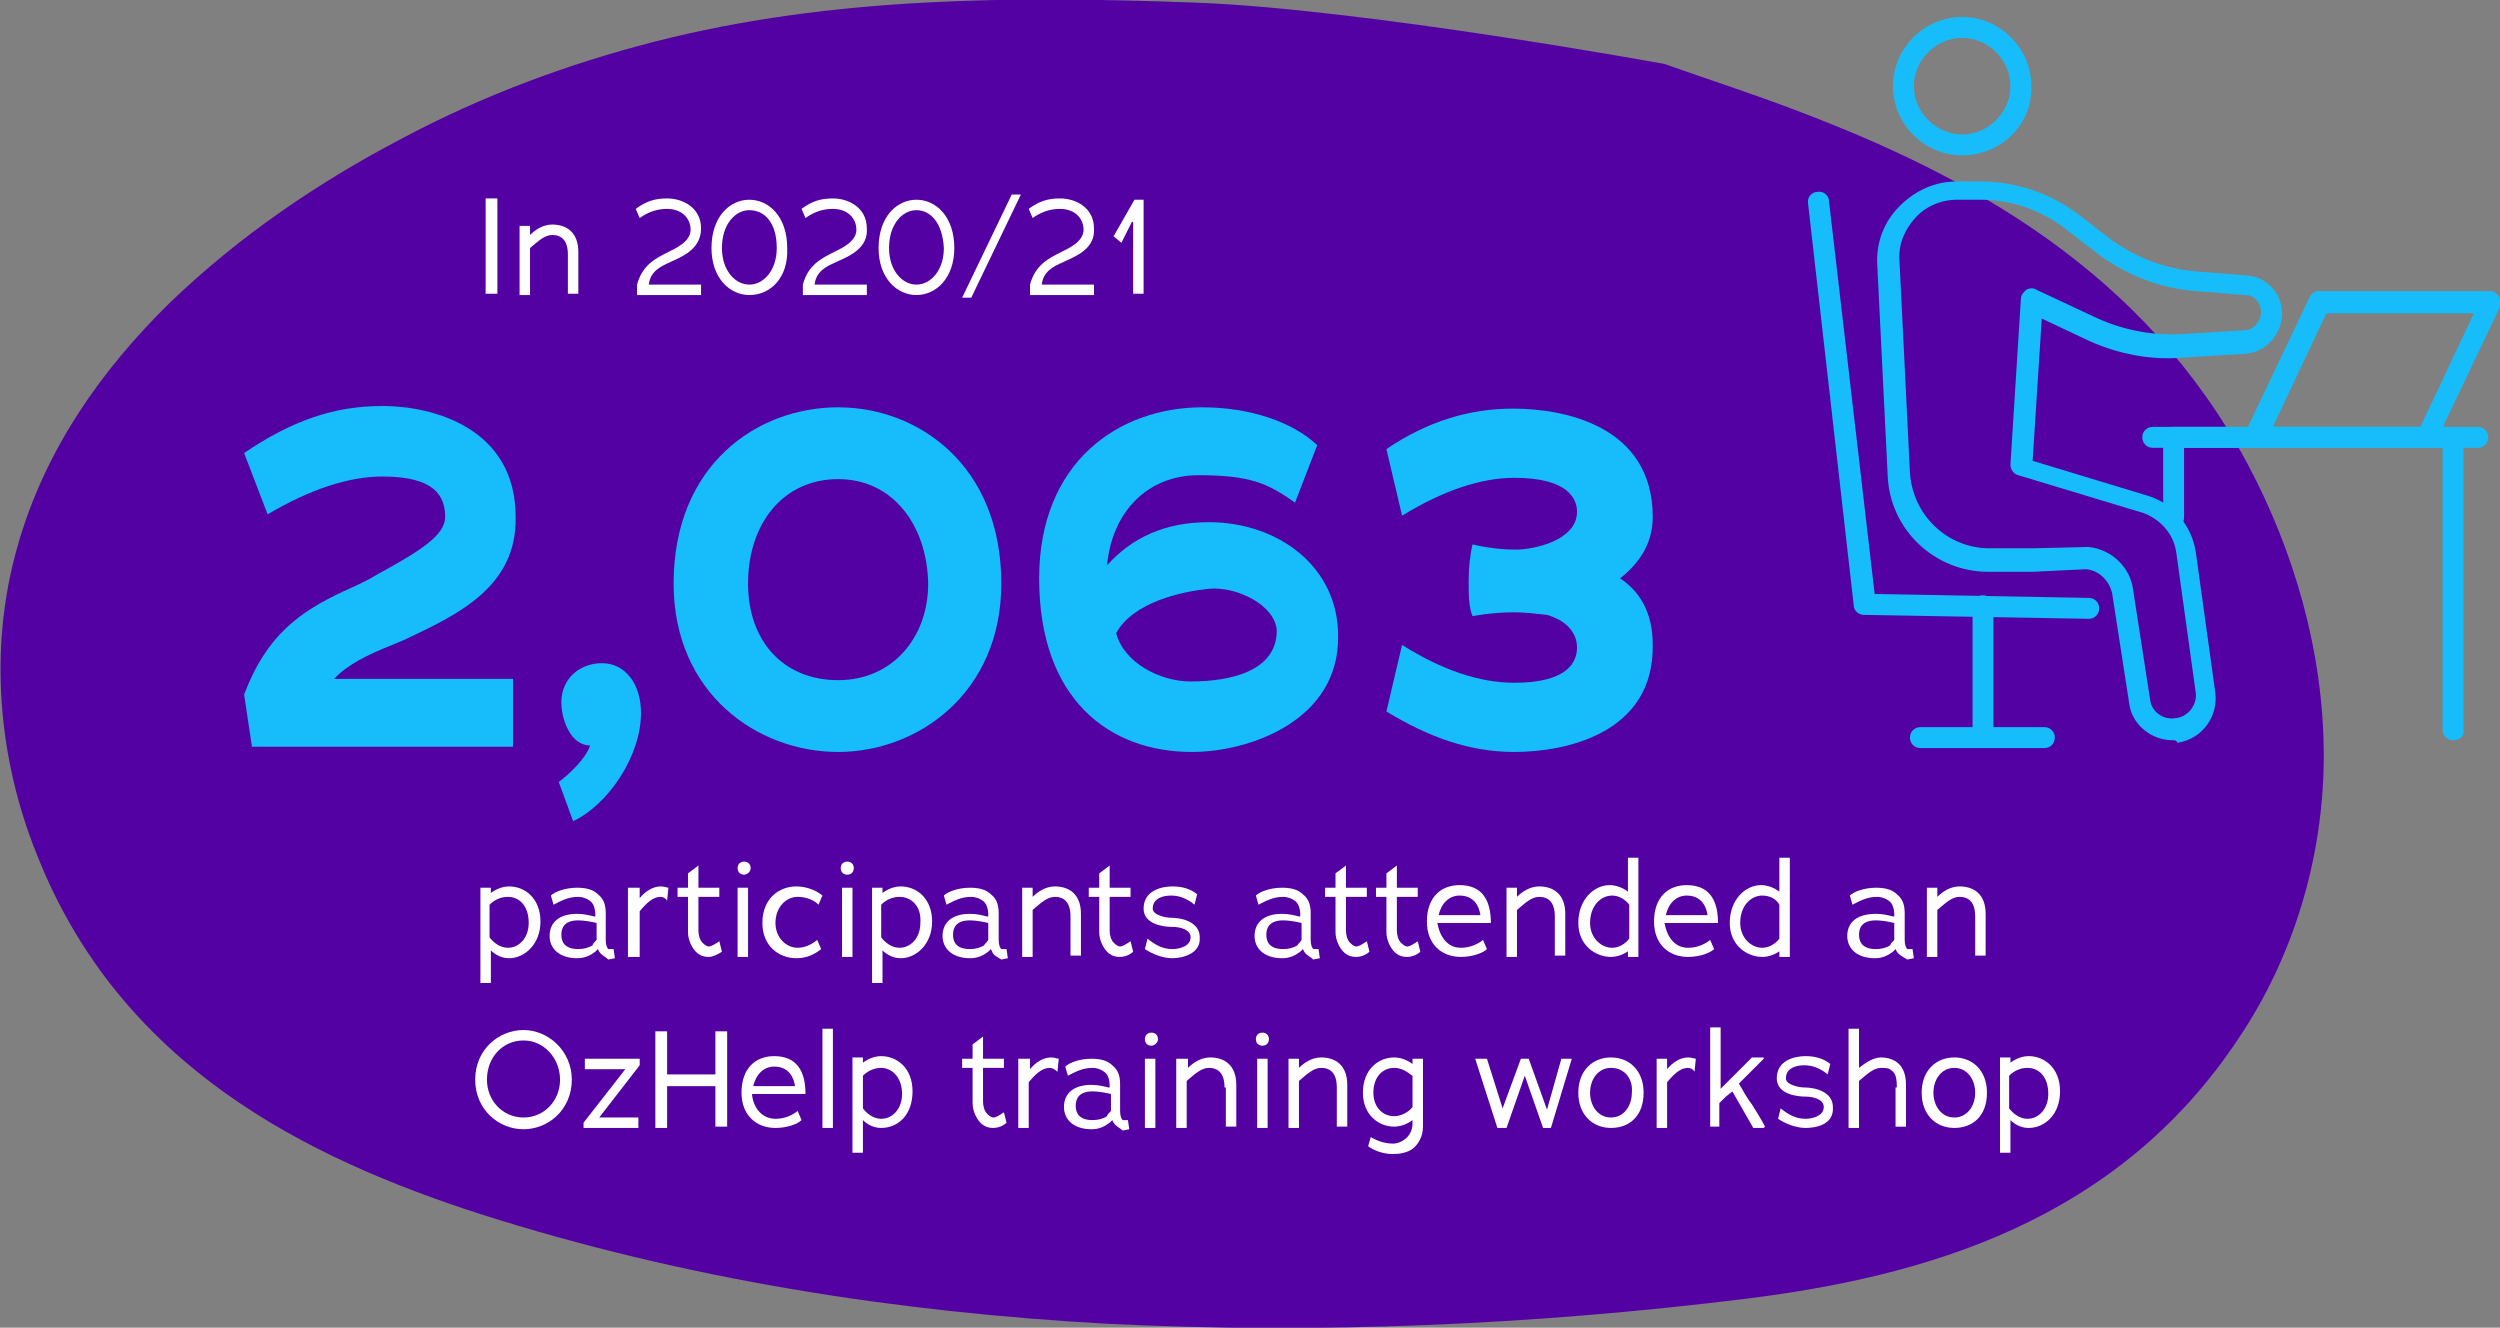
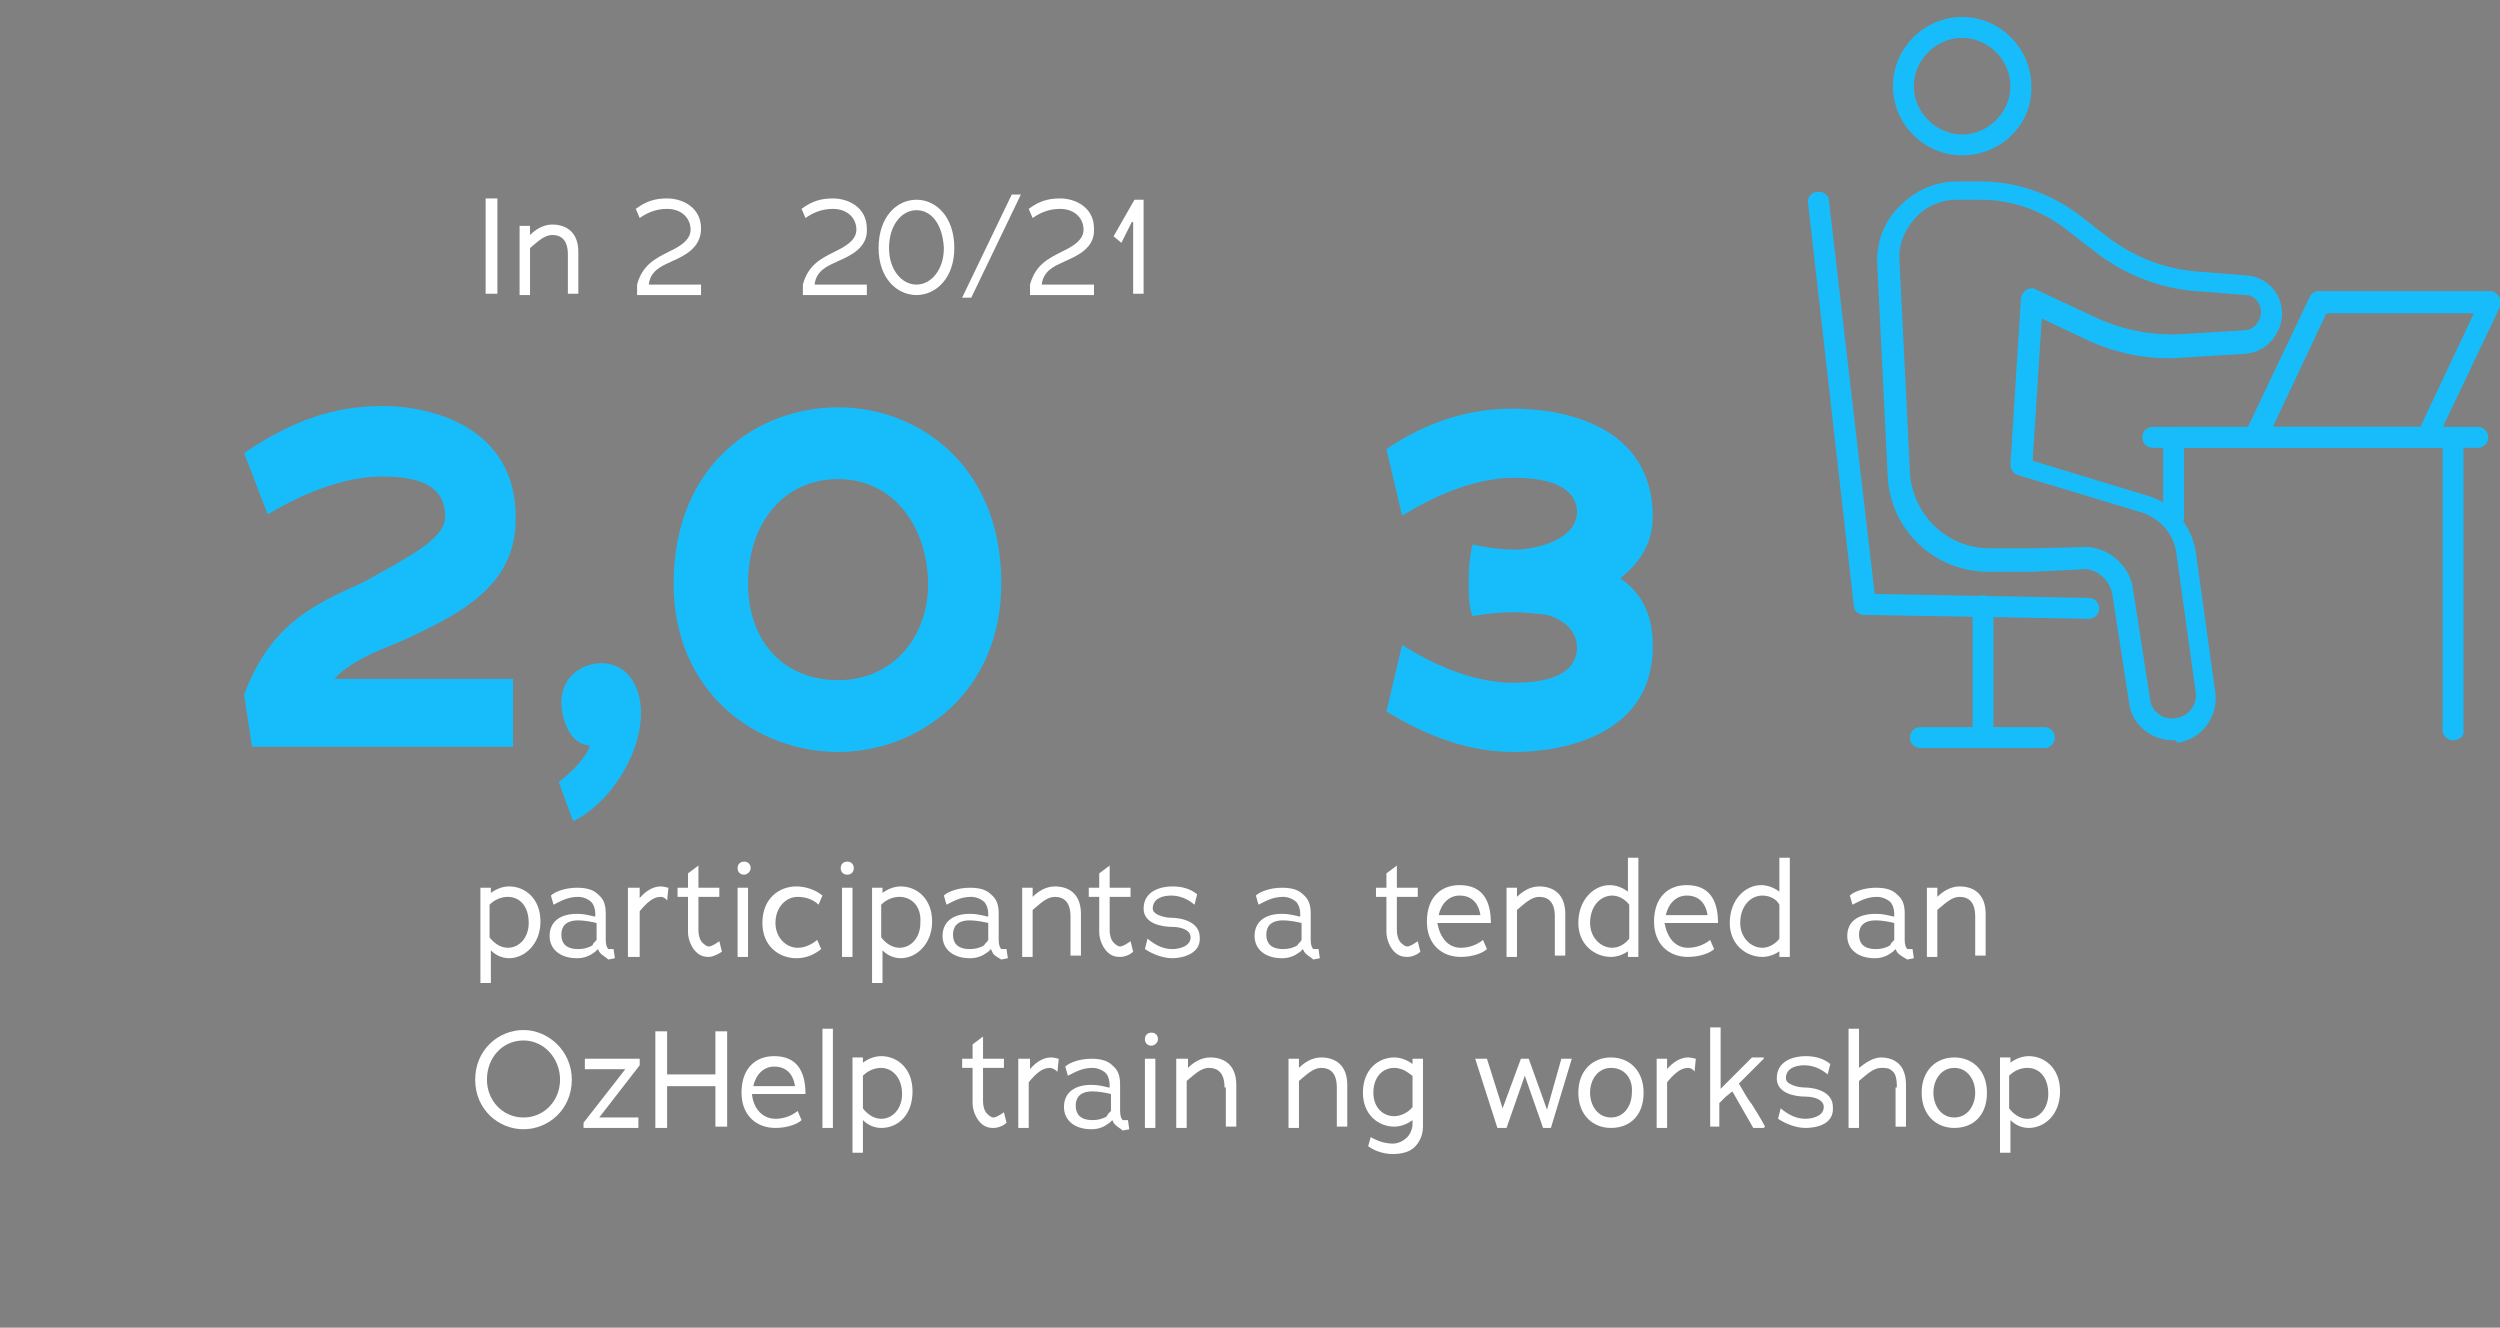
<svg xmlns="http://www.w3.org/2000/svg" version="1.1" id="Layer_1" x="0px" y="0px" width="191.5px" height="101.7px" viewBox="0 0 191.5 101.7" style="enable-background:new 0 0 191.5 101.7;" xml:space="preserve">
  <rect x="0" y="0" width="191.5" height="101.7" fill="#808080" stroke="none" />
  <style type="text/css"> .st0{fill:#5401A4;} .st1{fill:#17BDFA;} .st2{fill:#FFFFFF;} </style>
  <g>
    <g>
-       <path class="st0" d="M91.6,0.2c-13.8-0.5-27.8-0.5-41.5,3C43.5,4.9,37,7.3,30.8,10.6C24.5,13.9,18.4,18,13,23.2 C7.9,28.2,3.4,34.4,1.3,42c-2.2,7.8-1.4,16.2,1.5,23.4c6.4,16.3,20.7,23.3,34,27.6c15.7,5,31.8,7.5,48,8.4 c16.2,0.8,32.6,0.1,48.8-1.9c13.8-1.7,28.6-5.9,37.9-20c4.1-6.1,6.5-13.7,6.5-21.6c0-8-2.3-15.7-5.8-22.3 c-7.9-14.8-21.3-22.1-34.5-27.1c-3.4-1.3-6.8-2.4-10.2-3.6C127.5,4.9,104.6,0.7,91.6,0.2" />
-     </g>
+       </g>
    <g>
      <path class="st1" d="M31,49l-1.2,0.5c-1.5,0.6-3.2,1.4-4.2,2.5h13.7v5.2h-20l-0.6-4c1.7-4.5,4.2-6.3,7.6-7.9 c0.9-0.4,1.8-0.8,2.6-1.3c3.3-1.8,5.2-3,5.2-4.4c0-1.6-0.8-3.1-4.8-3.1c-2.6,0-5.6,1-8.8,2.9l-1.8-4.7c3.7-2.5,6.9-3.6,10.6-3.6 c3.9,0,10.2,1.7,10.2,8.5C39.6,45,35,47.1,31,49z" />
      <path class="st1" d="M43.9,62.9l-1.1-3c0.7-0.5,2.1-1.8,2.4-2.8c-1.5,0-2.2-2-2.2-3.3c0-1.9,1.5-3,3.1-3c1.8,0,3,1.6,3,3.8 C49.1,58,46.5,61.7,43.9,62.9z" />
      <path class="st1" d="M64.2,57.6c-6.2,0-12.6-4.5-12.6-12.9c0-9.1,6.4-13.5,12.6-13.5c6.1,0,12.5,4.4,12.5,13.5 C76.7,53.1,70.3,57.6,64.2,57.6z M64.2,36.7c-4.2,0-6.9,3.4-6.9,8c0,4.4,2.7,7.4,6.9,7.4c4.2,0,6.9-3.3,6.9-7.4 C71,40.1,68.3,36.7,64.2,36.7z" />
-       <path class="st1" d="M91.3,57.6c-6.3,0-11.7-4-11.7-13.3c0-8.9,6.1-13.1,12.5-13.1c3.6,0,6.9,1.1,8.8,2.9l-1.7,4.4 c-2.1-1.5-3.5-2.1-7.4-2.1c-3.8,0-6.6,2.7-7,6.9c1.9-2.1,4.4-3.3,7.8-3.3c5.3,0,9.9,3.4,9.9,8.7C102.6,55.2,95.7,57.6,91.3,57.6z M92.6,45.1c-2,0.2-5.8,1-7.1,3.4c0.6,2.3,3.4,3.7,5.7,3.7c3.3,0,6.6-0.9,6.6-3.9C97.7,46.4,94.8,44.9,92.6,45.1z" />
      <path class="st1" d="M116,57.6c-3.4,0-6.5-1.1-9.8-3.1l1.2-5.1c3,1.9,5.9,2.9,8.6,2.9c4.1,0,4.8-1.6,4.8-2.7 c0-1.2-0.9-2.1-2.3-2.5c-0.9-0.1-1.7-0.2-2.5-0.2c-1.8,0-3.2,0.3-3.2,0.3c-0.3-0.7-0.3-1.7-0.3-2.7s0.1-2,0.3-2.8 c0,0,1.5,0.4,3.3,0.4c1.4,0,4.7-0.7,4.7-2.9c0-1-0.7-2.6-4.8-2.6c-2.6,0-5.5,1-8.6,2.9l-1.2-5.1c3.1-2.1,6.3-3.1,9.7-3.1 c3.9,0,10.7,1.3,10.7,8.3c0,2.1-1.1,3.6-2.5,4.7c1.5,1,2.5,2.6,2.5,5.1C126.7,56.2,119.9,57.6,116,57.6z" />
    </g>
    <g>
      <path class="st2" d="M37.2,15.2h0.9v7.3h-0.9V15.2z" />
      <path class="st2" d="M43.5,19.5c0-1.1-0.5-1.5-1.2-1.5c-0.6,0-1.1,0.5-1.7,1v3.6h-0.8v-5.3h0.8V18c0.4-0.4,1-0.8,1.7-0.8 c1.1,0,2,0.6,2,2.1v3.2h-0.8V19.5z" />
      <path class="st2" d="M51.5,20l-0.2,0.1h0c-0.7,0.3-1.5,0.7-1.6,1.7h4v0.8h-4.9c0-0.1,0-0.2,0-0.4c0-0.2,0-0.4,0-0.4 c0.4-1.5,1.4-2,2.4-2.5c0.6-0.3,1.7-0.8,1.7-1.7c0-0.9-0.7-1.6-1.8-1.6c-0.7,0-1.4,0.2-2.1,0.7l-0.3-0.7c0.8-0.6,1.5-0.8,2.4-0.8 c1.2,0,2.6,0.7,2.6,2.3C53.7,19,52.4,19.6,51.5,20z" />
-       <path class="st2" d="M57.4,22.6c-1.5,0-2.9-1.3-2.9-3.6c0-2.4,1.4-3.7,2.9-3.7c1.5,0,2.9,1.3,2.9,3.7C60.4,21.3,59,22.6,57.4,22.6 z M57.4,16.1c-1.1,0-2.1,1.1-2.1,2.9c0,1.7,1,2.8,2.1,2.8c1.1,0,2.1-1.1,2.1-2.8C59.5,17.1,58.6,16.1,57.4,16.1z" />
      <path class="st2" d="M64.2,20L64,20.1h0c-0.7,0.3-1.5,0.7-1.6,1.7h4v0.8h-4.9c0-0.1,0-0.2,0-0.4c0-0.2,0-0.4,0-0.4 c0.4-1.5,1.4-2,2.4-2.5c0.6-0.3,1.7-0.8,1.7-1.7c0-0.9-0.7-1.6-1.8-1.6c-0.7,0-1.4,0.2-2.1,0.7l-0.3-0.7c0.8-0.6,1.5-0.8,2.4-0.8 c1.2,0,2.6,0.7,2.6,2.3C66.5,19,65.1,19.6,64.2,20z" />
      <path class="st2" d="M70.2,22.6c-1.5,0-2.9-1.3-2.9-3.6c0-2.4,1.4-3.7,2.9-3.7c1.5,0,2.9,1.3,2.9,3.7 C73.1,21.3,71.7,22.6,70.2,22.6z M70.2,16.1c-1.1,0-2.1,1.1-2.1,2.9c0,1.7,1,2.8,2.1,2.8c1.1,0,2.1-1.1,2.1-2.8 C72.2,17.1,71.3,16.1,70.2,16.1z" />
      <path class="st2" d="M73.7,22.8l3.8-7.9h0.7l-3.8,7.9H73.7z" />
      <path class="st2" d="M81.6,20l-0.2,0.1h0c-0.7,0.3-1.5,0.7-1.6,1.7h4v0.8h-4.9c0-0.1,0-0.2,0-0.4c0-0.2,0-0.4,0-0.4 c0.4-1.5,1.4-2,2.4-2.5c0.6-0.3,1.7-0.8,1.7-1.7c0-0.9-0.7-1.6-1.8-1.6c-0.7,0-1.4,0.2-2.1,0.7l-0.3-0.7c0.8-0.6,1.5-0.8,2.4-0.8 c1.2,0,2.6,0.7,2.6,2.3C83.9,19,82.5,19.6,81.6,20z" />
      <path class="st2" d="M86.7,17l-0.8,1.6l-0.6-0.5l1.6-2.8h0.7v7.2h-0.8V17z" />
    </g>
    <g>
      <path class="st2" d="M39,73.4c-0.5,0-1-0.2-1.4-0.6v2.5h-0.8V68h0.8v0.4c0.4-0.3,0.9-0.5,1.4-0.5c1.2,0,2.4,0.9,2.4,2.7 C41.4,72.3,40.2,73.4,39,73.4z M38.9,68.7c-0.5,0-1,0.2-1.4,0.6v2.5l0,0c0.3,0.4,0.8,0.8,1.4,0.8c0.9,0,1.6-0.8,1.6-1.9 C40.5,69.4,39.8,68.7,38.9,68.7z" />
      <path class="st2" d="M45.9,72.9l-0.1-0.2c-0.1,0.1-0.1,0.1-0.2,0.2c-0.4,0.3-0.8,0.5-1.4,0.5c-1.3,0-2.1-0.7-2.1-1.7 c0-1.1,0.8-1.7,2.1-1.7c0.5,0,0.9,0.1,1.3,0.2c0,0,0.1,0,0.1,0c0,0,0,0,0,0v-0.2c0-0.3-0.1-0.7-0.3-0.9c-0.2-0.2-0.6-0.4-1-0.4 c-0.8,0-1.3,0.3-1.9,0.6l-0.2-0.7c0.3-0.3,1.1-0.6,2-0.6c0.6,0,1.2,0.1,1.6,0.5c0.5,0.4,0.6,0.9,0.6,1.5v2c0,0.4,0.1,0.6,0.2,0.7 c0.1,0,0.3,0,0.4,0l0.1,0.7l-0.5,0.1C46.4,73.3,46.1,73.2,45.9,72.9z M45.7,72c0,0,0-0.3,0-0.4l0-0.9c-0.4-0.1-1-0.2-1.4-0.2 c-1,0-1.3,0.5-1.3,1.1c0,0.6,0.3,1.1,1.3,1.1c0.4,0,0.8-0.1,1.1-0.3C45.4,72.3,45.5,72.2,45.7,72z" />
      <path class="st2" d="M50.6,68.7c-0.6,0-1.1,0.5-1.6,1.1l0,0v3.5h-0.9V68H49v0.8c0.4-0.5,1-0.9,1.6-0.9c0.3,0,0.5,0.1,0.6,0.1 l-0.1,1C51,68.8,50.8,68.7,50.6,68.7z" />
      <path class="st2" d="M54.3,73.3c-0.4,0-0.7-0.1-1-0.4c-0.3-0.3-0.6-0.9-0.6-1.5v-2.7h-0.8V68h0.8v-1.1l0.8-0.6V68h1.6v0.7h-1.6 v2.6c0,0.3,0.1,0.7,0.3,0.9c0.1,0.1,0.3,0.3,0.5,0.3c0.2,0,0.5-0.2,0.8-0.4l0.2,0.8C55,73.1,54.6,73.3,54.3,73.3z" />
      <path class="st2" d="M57,67c-0.3,0-0.5-0.2-0.5-0.5s0.2-0.5,0.5-0.5c0.3,0,0.5,0.2,0.5,0.5S57.2,67,57,67z M56.5,68h0.8v5.3h-0.8 V68z" />
      <path class="st2" d="M61.1,68.7c-0.9,0-1.7,0.8-1.7,2c0,1.1,0.8,1.9,1.7,1.9c0.5,0,1-0.2,1.5-0.6l0.3,0.7 c-0.5,0.4-1.1,0.7-1.9,0.7c-1.3,0-2.6-0.9-2.6-2.7c0-1.9,1.3-2.8,2.6-2.8c0.6,0,1.4,0.2,2,0.7l-0.3,0.7 C62.3,68.9,61.7,68.7,61.1,68.7z" />
      <path class="st2" d="M64.9,67c-0.3,0-0.5-0.2-0.5-0.5s0.2-0.5,0.5-0.5c0.3,0,0.5,0.2,0.5,0.5S65.2,67,64.9,67z M64.5,68h0.8v5.3 h-0.8V68z" />
      <path class="st2" d="M69,73.4c-0.5,0-1-0.2-1.4-0.6v2.5h-0.8V68h0.8v0.4c0.4-0.3,0.9-0.5,1.4-0.5c1.2,0,2.4,0.9,2.4,2.7 C71.4,72.3,70.2,73.4,69,73.4z M68.9,68.7c-0.5,0-1,0.2-1.4,0.6v2.5l0,0c0.3,0.4,0.8,0.8,1.4,0.8c0.9,0,1.6-0.8,1.6-1.9 C70.6,69.4,69.8,68.7,68.9,68.7z" />
      <path class="st2" d="M76,72.9l-0.1-0.2c-0.1,0.1-0.1,0.1-0.2,0.2c-0.4,0.3-0.8,0.5-1.4,0.5c-1.3,0-2.1-0.7-2.1-1.7 c0-1.1,0.8-1.7,2.1-1.7c0.5,0,0.9,0.1,1.3,0.2c0,0,0.1,0,0.1,0c0,0,0,0,0,0v-0.2c0-0.3-0.1-0.7-0.3-0.9c-0.2-0.2-0.6-0.4-1-0.4 c-0.8,0-1.3,0.3-1.9,0.6l-0.2-0.7c0.3-0.3,1.1-0.6,2-0.6c0.6,0,1.2,0.1,1.6,0.5c0.5,0.4,0.6,0.9,0.6,1.5v2c0,0.4,0.1,0.6,0.2,0.7 c0.1,0,0.3,0,0.4,0l0.1,0.7l-0.5,0.1C76.4,73.3,76.1,73.2,76,72.9z M75.7,72c0,0,0-0.3,0-0.4l0-0.9c-0.4-0.1-1-0.2-1.4-0.2 c-1,0-1.3,0.5-1.3,1.1c0,0.6,0.3,1.1,1.3,1.1c0.4,0,0.8-0.1,1.1-0.3C75.4,72.3,75.6,72.2,75.7,72z" />
      <path class="st2" d="M82,70.2c0-1.1-0.5-1.5-1.2-1.5c-0.6,0-1.1,0.5-1.7,1v3.6h-0.8V68h0.8v0.7c0.4-0.4,1-0.8,1.7-0.8 c1.1,0,2,0.6,2,2.1v3.2H82V70.2z" />
      <path class="st2" d="M85.8,73.3c-0.4,0-0.7-0.1-1-0.4c-0.3-0.3-0.6-0.9-0.6-1.5v-2.7h-0.8V68h0.8v-1.1l0.8-0.6V68h1.6v0.7h-1.6 v2.6c0,0.3,0.1,0.7,0.3,0.9c0.1,0.1,0.3,0.3,0.5,0.3c0.2,0,0.5-0.2,0.8-0.4l0.2,0.8C86.6,73.1,86.2,73.3,85.8,73.3z" />
      <path class="st2" d="M89.8,73.4c-0.7,0-1.5-0.3-2.1-0.7l0.2-0.8c0.6,0.5,1.2,0.8,1.9,0.8c0.5,0,1.4-0.2,1.4-0.9 c0-0.6-0.8-0.8-1.4-0.8c-0.7,0-2.2-0.2-2.2-1.4c0-1.4,1.4-1.7,2.2-1.7c0.8,0,1.4,0.2,1.9,0.6l-0.2,0.8c-0.6-0.5-1.2-0.7-1.8-0.7 c-0.6,0-1.4,0.2-1.4,1c0,0.5,1,0.7,1.4,0.7c0.8,0,2.2,0.3,2.2,1.5C92,73.1,90.5,73.4,89.8,73.4z" />
      <path class="st2" d="M99.9,72.9l-0.1-0.2c-0.1,0.1-0.1,0.1-0.2,0.2c-0.4,0.3-0.8,0.5-1.4,0.5c-1.3,0-2.1-0.7-2.1-1.7 c0-1.1,0.8-1.7,2.1-1.7c0.5,0,0.9,0.1,1.3,0.2c0,0,0.1,0,0.1,0c0,0,0,0,0,0v-0.2c0-0.3-0.1-0.7-0.3-0.9c-0.2-0.2-0.6-0.4-1-0.4 c-0.8,0-1.3,0.3-1.9,0.6l-0.2-0.7c0.3-0.3,1.1-0.6,2-0.6c0.6,0,1.2,0.1,1.6,0.5c0.5,0.4,0.6,0.9,0.6,1.5v2c0,0.4,0.1,0.6,0.2,0.7 c0.1,0,0.3,0,0.4,0l0.1,0.7l-0.5,0.1C100.4,73.3,100.1,73.2,99.9,72.9z M99.7,72c0,0,0-0.3,0-0.4l0-0.9c-0.4-0.1-1-0.2-1.4-0.2 c-1,0-1.3,0.5-1.3,1.1c0,0.6,0.3,1.1,1.3,1.1c0.4,0,0.8-0.1,1.1-0.3C99.4,72.3,99.6,72.2,99.7,72z" />
-       <path class="st2" d="M103.9,73.3c-0.4,0-0.7-0.1-1-0.4c-0.3-0.3-0.6-0.9-0.6-1.5v-2.7h-0.8V68h0.8v-1.1l0.8-0.6V68h1.6v0.7h-1.6 v2.6c0,0.3,0.1,0.7,0.3,0.9c0.1,0.1,0.3,0.3,0.5,0.3c0.2,0,0.5-0.2,0.8-0.4l0.2,0.8C104.7,73.1,104.3,73.3,103.9,73.3z" />
      <path class="st2" d="M107.8,73.3c-0.4,0-0.7-0.1-1-0.4c-0.3-0.3-0.6-0.9-0.6-1.5v-2.7h-0.8V68h0.8v-1.1l0.8-0.6V68h1.6v0.7h-1.6 v2.6c0,0.3,0.1,0.7,0.3,0.9c0.1,0.1,0.3,0.3,0.5,0.3c0.2,0,0.5-0.2,0.8-0.4l0.2,0.8C108.6,73.1,108.2,73.3,107.8,73.3z" />
      <path class="st2" d="M111.9,72.6c0.6,0,1.2-0.2,1.7-0.6l0.3,0.7c-0.3,0.3-1.1,0.6-2,0.6c-1.5,0-2.6-1-2.6-2.7 c0-1.9,1.1-2.8,2.5-2.8c1.7,0,2.4,1.1,2.4,2.9h-4.1C110.3,71.8,110.9,72.6,111.9,72.6z M110.2,70.1h3.2c-0.1-0.7-0.5-1.5-1.6-1.5 C111,68.6,110.4,69.2,110.2,70.1z" />
      <path class="st2" d="M119.1,70.2c0-1.1-0.5-1.5-1.2-1.5c-0.6,0-1.1,0.5-1.7,1v3.6h-0.8V68h0.8v0.7c0.4-0.4,1-0.8,1.7-0.8 c1.1,0,2,0.6,2,2.1v3.2h-0.8V70.2z" />
      <path class="st2" d="M124.8,72.8c-0.4,0.3-0.9,0.5-1.4,0.5c-1.2,0-2.5-0.9-2.5-2.6c0-1.8,1.2-2.9,2.4-2.9c0.5,0,1,0.2,1.4,0.5 v-2.6h0.8v7.6h-0.8V72.8z M123.5,68.6c-0.9,0-1.7,0.8-1.7,2.1c0,1.1,0.8,1.9,1.7,1.9c0.5,0,1-0.3,1.3-0.7l0-2.6 C124.5,68.9,124,68.6,123.5,68.6z" />
      <path class="st2" d="M129.3,72.6c0.6,0,1.2-0.2,1.7-0.6l0.3,0.7c-0.3,0.3-1.1,0.6-2,0.6c-1.5,0-2.6-1-2.6-2.7 c0-1.9,1.1-2.8,2.5-2.8c1.7,0,2.4,1.1,2.4,2.9h-4.1C127.7,71.8,128.3,72.6,129.3,72.6z M127.6,70.1h3.2c-0.1-0.7-0.5-1.5-1.6-1.5 C128.4,68.6,127.8,69.2,127.6,70.1z" />
      <path class="st2" d="M136.4,72.8c-0.4,0.3-0.9,0.5-1.4,0.5c-1.2,0-2.5-0.9-2.5-2.6c0-1.8,1.2-2.9,2.4-2.9c0.5,0,1,0.2,1.4,0.5 v-2.6h0.8v7.6h-0.8V72.8z M135,68.6c-0.9,0-1.7,0.8-1.7,2.1c0,1.1,0.8,1.9,1.7,1.9c0.5,0,1-0.3,1.3-0.7l0-2.6 C136.1,68.9,135.6,68.6,135,68.6z" />
      <path class="st2" d="M145.3,72.9l-0.1-0.2c-0.1,0.1-0.1,0.1-0.2,0.2c-0.4,0.3-0.8,0.5-1.4,0.5c-1.3,0-2.1-0.7-2.1-1.7 c0-1.1,0.8-1.7,2.2-1.7c0.5,0,0.9,0.1,1.3,0.2c0,0,0.1,0,0.1,0c0,0,0,0,0,0v-0.2c0-0.3-0.1-0.7-0.3-0.9c-0.2-0.2-0.6-0.4-1-0.4 c-0.8,0-1.3,0.3-1.9,0.6l-0.2-0.7c0.3-0.3,1.1-0.6,2-0.6c0.6,0,1.2,0.1,1.6,0.5c0.5,0.4,0.6,0.9,0.6,1.5v2c0,0.4,0.1,0.6,0.2,0.7 c0.1,0,0.3,0,0.4,0l0.1,0.7l-0.5,0.1C145.8,73.3,145.5,73.2,145.3,72.9z M145.1,72c0,0,0-0.3,0-0.4l0-0.9c-0.4-0.1-1-0.2-1.4-0.2 c-1,0-1.3,0.5-1.3,1.1c0,0.6,0.3,1.1,1.3,1.1c0.4,0,0.8-0.1,1.1-0.3C144.8,72.3,144.9,72.2,145.1,72z" />
      <path class="st2" d="M151.3,70.2c0-1.1-0.5-1.5-1.2-1.5c-0.6,0-1.1,0.5-1.7,1v3.6h-0.8V68h0.8v0.7c0.4-0.4,1-0.8,1.7-0.8 c1.1,0,2,0.6,2,2.1v3.2h-0.8V70.2z" />
    </g>
    <g>
      <path class="st2" d="M40.1,86.5c-1.9,0-3.7-1.5-3.7-3.8c0-2.3,1.8-3.8,3.7-3.8c1.9,0,3.7,1.6,3.7,3.8C43.8,85,42,86.5,40.1,86.5z M40.1,79.7c-1.6,0-2.8,1.3-2.8,3c0,1.6,1.2,2.9,2.8,2.9c1.6,0,2.8-1.3,2.8-2.9C42.9,81.1,41.7,79.7,40.1,79.7z" />
      <path class="st2" d="M48.9,85.6v0.8h-4.2v-0.4l3.2-4.1h-3.1v-0.8H49v0.5l-3.1,4H48.9z" />
      <path class="st2" d="M54.8,83.2h-3.7v3.2h-0.9V79h0.9v3.3h3.7V79h0.9v7.3h-0.9V83.2z" />
      <path class="st2" d="M59.4,85.7c0.6,0,1.2-0.2,1.7-0.6l0.3,0.7c-0.3,0.3-1.1,0.6-2,0.6c-1.5,0-2.6-1-2.6-2.7 c0-1.9,1.1-2.8,2.5-2.8c1.7,0,2.4,1.1,2.4,2.9h-4.1C57.7,84.9,58.4,85.7,59.4,85.7z M57.7,83.2h3.2c-0.1-0.7-0.5-1.5-1.6-1.5 C58.5,81.7,57.9,82.3,57.7,83.2z" />
      <path class="st2" d="M63,78.8h0.8v7.6H63V78.8z" />
      <path class="st2" d="M67.5,86.4c-0.5,0-1-0.2-1.4-0.6v2.5h-0.8v-7.3h0.8v0.4c0.4-0.3,0.9-0.5,1.4-0.5c1.2,0,2.4,0.9,2.4,2.7 C69.9,85.4,68.8,86.4,67.5,86.4z M67.5,81.8c-0.5,0-1,0.2-1.4,0.6v2.5l0,0c0.3,0.4,0.8,0.8,1.4,0.8c0.9,0,1.6-0.8,1.6-1.9 C69.1,82.5,68.3,81.8,67.5,81.8z" />
      <path class="st2" d="M76.1,86.4c-0.4,0-0.7-0.1-1-0.4c-0.3-0.3-0.6-0.9-0.6-1.5v-2.7h-0.8v-0.7h0.8v-1.1l0.8-0.6v1.7h1.6v0.7h-1.6 v2.6c0,0.3,0.1,0.7,0.3,0.9c0.1,0.1,0.3,0.3,0.5,0.3c0.2,0,0.5-0.2,0.8-0.4l0.2,0.8C76.9,86.2,76.5,86.4,76.1,86.4z" />
      <path class="st2" d="M80.4,81.8c-0.6,0-1.1,0.5-1.6,1.1l0,0v3.5H78v-5.3h0.9v0.8c0.4-0.5,1-0.9,1.6-0.9c0.3,0,0.5,0.1,0.6,0.1 l-0.1,1C80.8,81.9,80.6,81.8,80.4,81.8z" />
      <path class="st2" d="M85.3,86l-0.1-0.2c-0.1,0.1-0.1,0.1-0.2,0.2c-0.4,0.3-0.8,0.5-1.4,0.5c-1.3,0-2.1-0.7-2.1-1.7 c0-1.1,0.8-1.7,2.1-1.7c0.5,0,0.9,0.1,1.3,0.2c0,0,0.1,0,0.1,0c0,0,0,0,0,0v-0.2c0-0.3-0.1-0.7-0.3-0.9c-0.2-0.2-0.6-0.4-1-0.4 c-0.8,0-1.3,0.3-1.9,0.6l-0.2-0.7c0.3-0.3,1.1-0.6,2-0.6c0.6,0,1.2,0.1,1.6,0.5c0.5,0.4,0.6,0.9,0.6,1.5v2c0,0.4,0.1,0.6,0.2,0.7 c0.1,0,0.3,0,0.4,0l0.1,0.7l-0.5,0.1C85.8,86.4,85.5,86.3,85.3,86z M85.1,85.1c0,0,0-0.3,0-0.4l0-0.9c-0.4-0.1-1-0.2-1.4-0.2 c-1,0-1.3,0.5-1.3,1.1c0,0.6,0.3,1.1,1.3,1.1c0.4,0,0.8-0.1,1.1-0.3C84.8,85.4,84.9,85.3,85.1,85.1z" />
      <path class="st2" d="M88.2,80.1c-0.3,0-0.5-0.2-0.5-0.5s0.2-0.5,0.5-0.5c0.3,0,0.5,0.2,0.5,0.5S88.4,80.1,88.2,80.1z M87.7,81.1 h0.8v5.3h-0.8V81.1z" />
      <path class="st2" d="M93.8,83.3c0-1.1-0.5-1.5-1.2-1.5c-0.6,0-1.1,0.5-1.7,1v3.6h-0.8v-5.3H91v0.7c0.4-0.4,1-0.8,1.7-0.8 c1.1,0,2,0.6,2,2.1v3.2h-0.8V83.3z" />
-       <path class="st2" d="M96.7,80.1c-0.3,0-0.5-0.2-0.5-0.5s0.2-0.5,0.5-0.5c0.3,0,0.5,0.2,0.5,0.5S97,80.1,96.7,80.1z M96.3,81.1h0.8 v5.3h-0.8V81.1z" />
      <path class="st2" d="M102.4,83.3c0-1.1-0.5-1.5-1.2-1.5c-0.6,0-1.1,0.5-1.7,1v3.6h-0.8v-5.3h0.8v0.7c0.4-0.4,1-0.8,1.7-0.8 c1.1,0,2,0.6,2,2.1v3.2h-0.8V83.3z" />
      <path class="st2" d="M108.2,88c-0.4,0.3-1,0.4-1.5,0.4c-0.8,0-1.5-0.3-1.9-0.6l0.2-0.7c0.5,0.3,1.1,0.5,1.7,0.5 c0.4,0,0.8-0.2,1.1-0.5c0.2-0.2,0.4-0.6,0.4-1v-0.3c-0.4,0.3-0.9,0.5-1.4,0.5c-1.2,0-2.4-0.9-2.4-2.6c0-1.8,1.2-2.7,2.4-2.7 c0.5,0,1,0.2,1.4,0.5v-0.4h0.8v5.2C109,87.1,108.6,87.7,108.2,88z M106.8,81.8c-0.9,0-1.6,0.7-1.6,1.9c0,1.1,0.7,1.8,1.6,1.8 c0.5,0,1.1-0.3,1.4-0.7l0,0v-2.4C108.1,82.4,107.6,81.8,106.8,81.8z" />
      <path class="st2" d="M118.2,86.4l-1.4-4l-1.4,4h-0.7l-1.7-5.3h0.9l1.2,3.8l1.4-3.8h0.6l1.4,3.9l1.1-3.9h0.8l-1.6,5.3H118.2z" />
      <path class="st2" d="M123.4,86.4c-1.4,0-2.5-1-2.5-2.7s1.1-2.7,2.5-2.7c1.4,0,2.5,1,2.5,2.7C125.9,85.5,124.8,86.4,123.4,86.4z M123.4,81.8c-1,0-1.6,0.9-1.6,1.9c0,1,0.6,1.9,1.6,1.9c1,0,1.6-0.9,1.6-1.9C125.1,82.7,124.5,81.8,123.4,81.8z" />
      <path class="st2" d="M129.3,81.8c-0.6,0-1.1,0.5-1.6,1.1l0,0v3.5h-0.8v-5.3h0.8v0.8c0.4-0.5,1-0.9,1.6-0.9c0.3,0,0.5,0.1,0.6,0.1 l-0.1,1C129.7,81.9,129.5,81.8,129.3,81.8z" />
      <path class="st2" d="M132.7,83.6l-0.5,0.4c-0.2,0.2-0.3,0.3-0.5,0.5l0,0v1.8H131l0-7.6h0.8l0,4.7l2.4-2.4h0.9l0,0.1l-1.9,1.9 c0.3,0.5,0.6,1.1,1,1.6c0.3,0.5,0.7,1.1,1,1.7l-0.1,0.1h-0.8L132.7,83.6z" />
      <path class="st2" d="M138.3,86.4c-0.7,0-1.5-0.3-2.1-0.7l0.2-0.8c0.6,0.5,1.2,0.8,1.9,0.8c0.5,0,1.4-0.2,1.4-0.9 c0-0.6-0.8-0.8-1.4-0.8c-0.7,0-2.2-0.2-2.2-1.4c0-1.4,1.4-1.7,2.2-1.7s1.4,0.2,1.9,0.6l-0.2,0.8c-0.6-0.5-1.2-0.7-1.8-0.7 c-0.6,0-1.4,0.2-1.4,1c0,0.5,1,0.7,1.4,0.7c0.8,0,2.2,0.3,2.2,1.5C140.5,86.2,139,86.4,138.3,86.4z" />
      <path class="st2" d="M145.3,83.3c0-0.7-0.1-1.1-0.4-1.3c-0.2-0.2-0.5-0.2-0.8-0.2c-0.6,0-1.1,0.5-1.7,1v3.6h-0.8v-7.6h0.8v3 c0.5-0.4,1.1-0.8,1.7-0.8c0.4,0,0.8,0.1,1.1,0.3c0.5,0.3,0.8,0.9,0.8,1.8v3.2h-0.8V83.3z" />
      <path class="st2" d="M149.7,86.4c-1.4,0-2.5-1-2.5-2.7s1.1-2.7,2.5-2.7c1.4,0,2.5,1,2.5,2.7C152.2,85.5,151.1,86.4,149.7,86.4z M149.7,81.8c-1,0-1.6,0.9-1.6,1.9c0,1,0.6,1.9,1.6,1.9c1,0,1.6-0.9,1.6-1.9C151.3,82.7,150.7,81.8,149.7,81.8z" />
      <path class="st2" d="M155.4,86.4c-0.5,0-1-0.2-1.4-0.6v2.5h-0.8v-7.3h0.8v0.4c0.4-0.3,0.9-0.5,1.4-0.5c1.2,0,2.4,0.9,2.4,2.7 C157.8,85.4,156.6,86.4,155.4,86.4z M155.3,81.8c-0.5,0-1,0.2-1.4,0.6v2.5l0,0c0.3,0.4,0.8,0.8,1.4,0.8c0.9,0,1.6-0.8,1.6-1.9 C156.9,82.5,156.2,81.8,155.3,81.8z" />
    </g>
    <g>
      <path class="st1" d="M150.3,2.9c-2,0-3.7,1.7-3.7,3.7s1.7,3.7,3.7,3.7c2,0,3.7-1.7,3.7-3.7S152.3,2.9,150.3,2.9 M150.3,11.9 c-2.9,0-5.3-2.4-5.3-5.3c0-2.9,2.4-5.3,5.3-5.3c2.9,0,5.3,2.4,5.3,5.3C155.7,9.5,153.3,11.9,150.3,11.9" />
      <path class="st1" d="M159.9,41.9c0,0,0.1,0,0.1,0c1.8,0.2,3.2,1.6,3.4,3.3l1.3,8.4c0.1,0.9,1,1.6,2,1.4c0.9-0.1,1.6-1,1.5-1.9 l-1.5-10.8c-0.2-1.4-1.2-2.5-2.5-3l-9.6-2.9c-0.4-0.1-0.6-0.5-0.6-0.8l0.8-12.7c0-0.3,0.2-0.5,0.4-0.7c0.2-0.1,0.5-0.2,0.8,0 l4.7,2.2c2,0.9,4.2,1.3,6.3,1.2l4.9-0.3c0.7,0,1.2-0.6,1.3-1.3c0-0.8-0.5-1.4-1.2-1.4l-3.8-0.3c-2.8-0.2-5.5-1.3-7.7-3l-2.2-1.7 c-1.9-1.5-4.2-2.3-6.6-2.3h-1.8c-1.2,0-2.4,0.5-3.2,1.4c-0.8,0.9-1.3,2-1.2,3.3l0.8,16.2c0.2,3.2,2.8,5.8,6.1,5.8h3.3L159.9,41.9 C159.8,41.9,159.9,41.9,159.9,41.9 M166.4,56.7c-1.6,0-3.1-1.2-3.3-2.8l-1.3-8.4c-0.2-1-1-1.8-2-1.9l-4.1,0.2h-3.4 c-4.1,0-7.5-3.2-7.7-7.3l-0.8-16.2c-0.1-1.7,0.5-3.3,1.7-4.5c1.2-1.2,2.7-1.9,4.4-1.9h1.8c2.7,0,5.4,0.9,7.6,2.6l2.2,1.7 c2,1.5,4.3,2.4,6.8,2.6l3.8,0.3c1.6,0.1,2.8,1.5,2.7,3.1c-0.1,1.5-1.3,2.8-2.8,2.9l-4.9,0.3c-2.4,0.2-4.9-0.3-7.1-1.3l-3.6-1.7 l-0.7,10.9l8.9,2.7c1.9,0.6,3.3,2.3,3.6,4.3l1.5,10.8c0.2,1.8-1,3.5-2.9,3.8C166.7,56.7,166.6,56.7,166.4,56.7" />
      <path class="st1" d="M160,47.4C160,47.4,160,47.4,160,47.4l-17.2-0.3c-0.4,0-0.8-0.3-0.8-0.7l-3.5-30.8c-0.1-0.5,0.3-0.9,0.7-0.9 c0.5-0.1,0.9,0.3,0.9,0.7l3.5,30.1l16.4,0.3c0.5,0,0.8,0.4,0.8,0.8C160.8,47,160.5,47.4,160,47.4" />
      <path class="st1" d="M151.9,57.3c-0.5,0-0.8-0.4-0.8-0.8V46.4c0-0.5,0.4-0.8,0.8-0.8c0.5,0,0.8,0.4,0.8,0.8v10.1 C152.7,56.9,152.3,57.3,151.9,57.3" />
      <path class="st1" d="M156.6,57.3h-9.5c-0.5,0-0.8-0.4-0.8-0.8c0-0.5,0.4-0.8,0.8-0.8h9.5c0.5,0,0.8,0.4,0.8,0.8 C157.4,56.9,157.1,57.3,156.6,57.3" />
      <path class="st1" d="M166.5,40.4c-0.5,0-0.8-0.4-0.8-0.8v-6.1c0-0.5,0.4-0.8,0.8-0.8c0.5,0,0.8,0.4,0.8,0.8v6.1 C167.3,40.1,167,40.4,166.5,40.4" />
      <path class="st1" d="M187.9,56.7c-0.5,0-0.8-0.4-0.8-0.8V34.3h-20.6c-0.5,0-0.8-0.4-0.8-0.8s0.4-0.8,0.8-0.8h21.4 c0.5,0,0.8,0.4,0.8,0.8v22.4C188.8,56.4,188.4,56.7,187.9,56.7" />
      <path class="st1" d="M189.8,34.3h-24.9c-0.5,0-0.8-0.4-0.8-0.8c0-0.5,0.4-0.8,0.8-0.8h24.9c0.5,0,0.8,0.4,0.8,0.8 C190.6,34,190.2,34.3,189.8,34.3" />
      <path class="st1" d="M174.1,32.7h11.3l4.1-8.7h-11.3L174.1,32.7z M185.9,34.3h-13.1c-0.3,0-0.5-0.1-0.7-0.4 c-0.2-0.2-0.2-0.5-0.1-0.8l4.9-10.3c0.1-0.3,0.4-0.5,0.7-0.5h13.1c0.3,0,0.5,0.1,0.7,0.4s0.2,0.5,0.1,0.8l-4.9,10.3 C186.5,34.1,186.2,34.3,185.9,34.3" />
    </g>
  </g>
</svg>